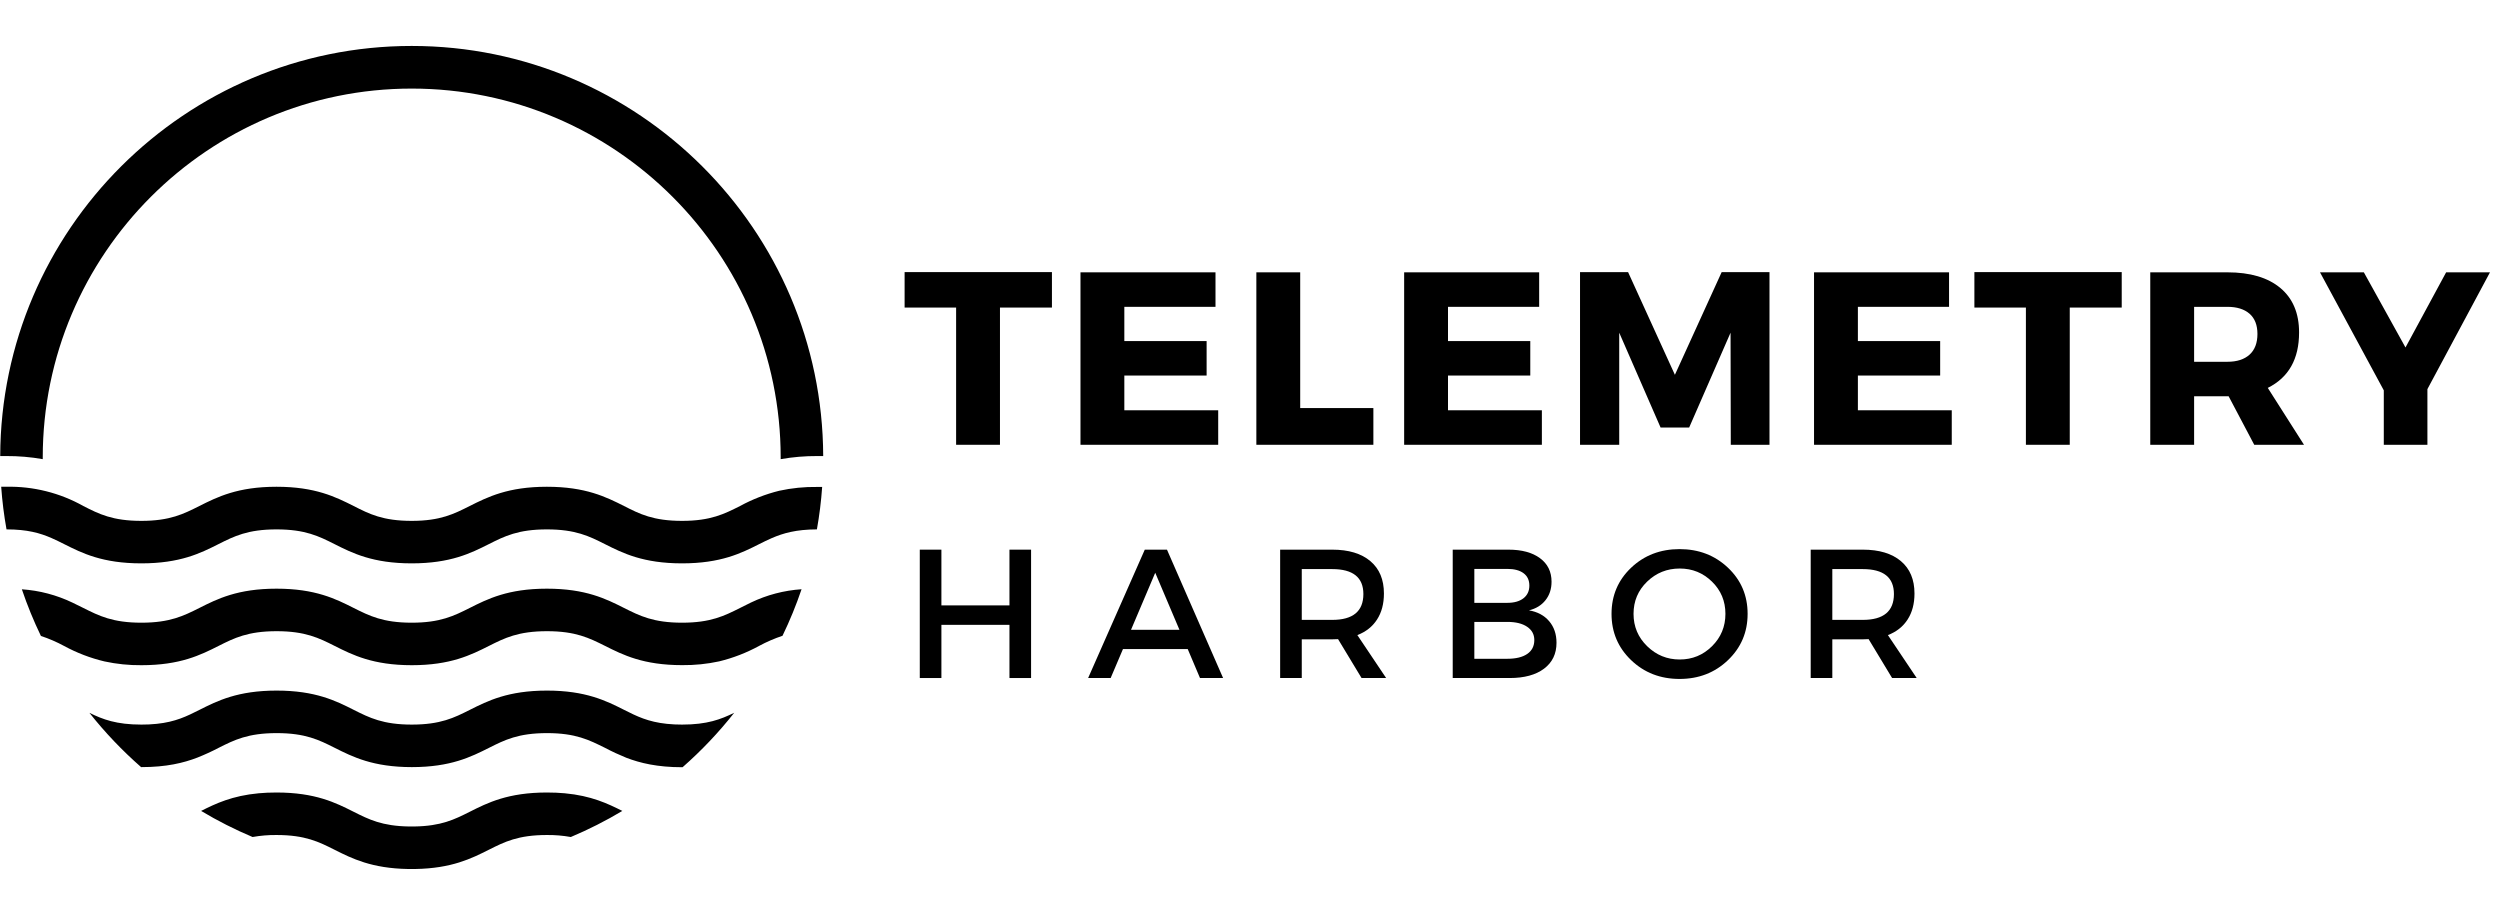
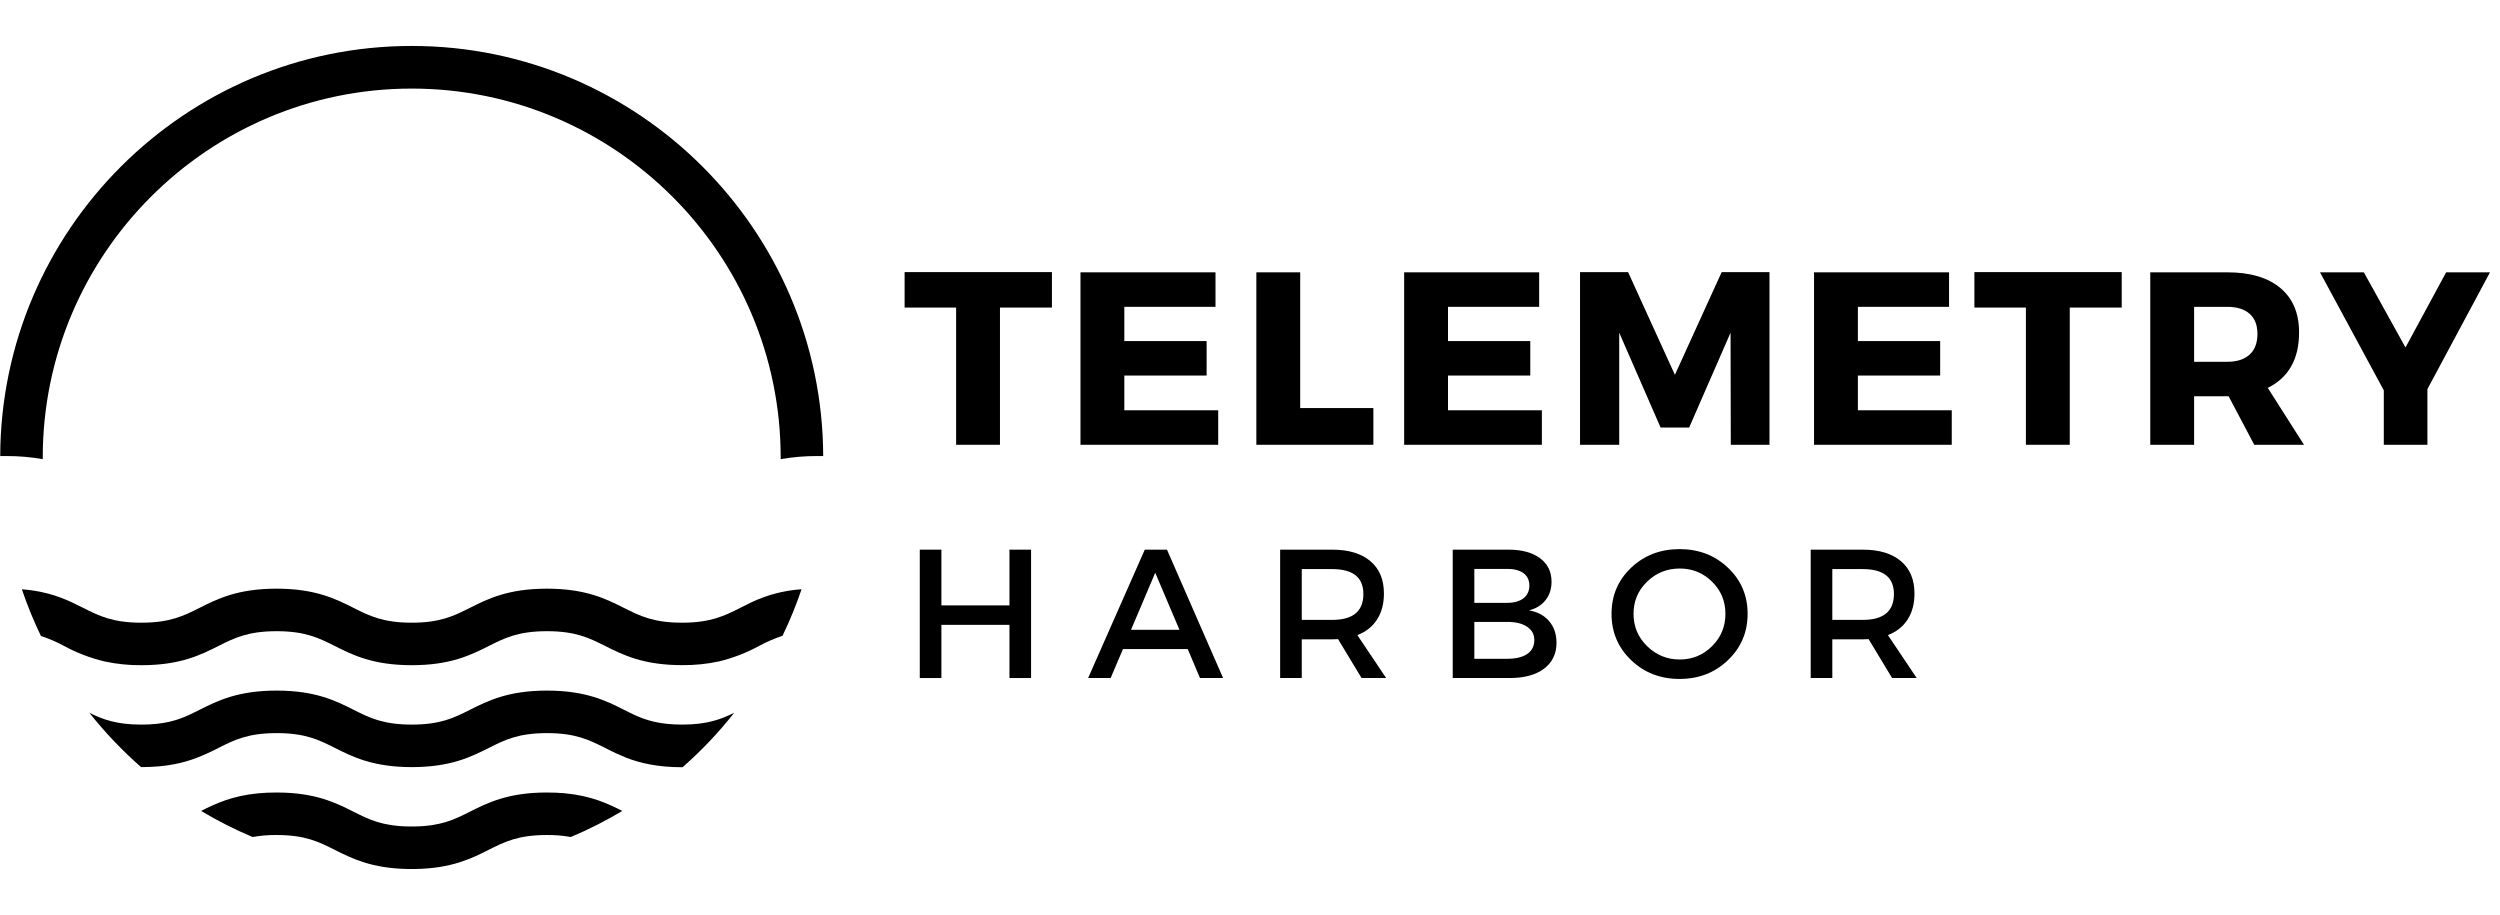
<svg xmlns="http://www.w3.org/2000/svg" width="1366" zoomAndPan="magnify" viewBox="0 0 1024.5 375" height="500" preserveAspectRatio="xMidYMid meet" version="1.0">
  <defs>
    <g />
    <clipPath id="e030066fa4">
      <path d="M 0 18.832 L 337.336 18.832 L 337.336 189 L 0 189 Z M 0 18.832 " clip-rule="nonzero" />
    </clipPath>
    <clipPath id="a445b7c54e">
      <path d="M 82 324 L 256 324 L 256 356.168 L 82 356.168 Z M 82 324 " clip-rule="nonzero" />
    </clipPath>
  </defs>
  <g clip-path="url(#e030066fa4)">
    <path fill="#000000" d="M 17.516 188.16 L 17.516 187.5 C 17.516 104.121 85.34 36.301 168.719 36.301 C 252.098 36.301 319.922 104.121 319.922 187.5 L 319.922 188.16 C 324.879 187.289 329.875 186.867 334.906 186.891 C 335.738 186.891 336.551 186.891 337.348 186.891 C 337.039 94.172 261.5 18.832 168.719 18.832 C 75.938 18.832 0.406 94.172 0.09 186.891 C 0.883 186.891 1.695 186.891 2.52 186.891 C 7.555 186.863 12.555 187.289 17.516 188.16 Z M 17.516 188.16 " fill-opacity="1" fill-rule="nonzero" />
  </g>
-   <path fill="#000000" d="M 319.312 201.117 C 313.703 202.516 308.363 204.598 303.285 207.359 C 296.848 210.602 291.285 213.453 279.504 213.453 C 267.727 213.453 262.164 210.652 255.723 207.359 C 248.371 203.668 240.023 199.473 224.109 199.473 C 208.199 199.473 199.855 203.668 192.492 207.359 C 186.051 210.602 180.5 213.453 168.711 213.453 C 156.918 213.453 151.375 210.652 144.926 207.359 C 137.574 203.668 129.238 199.473 113.316 199.473 C 97.391 199.473 89.055 203.668 81.707 207.359 C 75.254 210.602 69.703 213.453 57.922 213.453 C 46.141 213.453 40.578 210.652 34.141 207.359 C 29.316 204.656 24.227 202.633 18.859 201.297 C 13.492 199.957 8.047 199.348 2.52 199.473 C 1.848 199.473 1.176 199.473 0.488 199.473 C 0.902 205.336 1.629 211.164 2.672 216.945 C 11.172 216.945 16.43 218.441 21.133 220.504 C 22.891 221.266 24.562 222.109 26.301 222.98 C 33.672 226.688 42 230.867 57.922 230.867 C 73.844 230.867 82.18 226.688 89.535 222.98 C 95.973 219.738 101.535 216.945 113.316 216.945 C 125.094 216.945 130.656 219.738 137.098 222.98 C 144.449 226.688 152.797 230.867 168.711 230.867 C 184.621 230.867 192.965 226.688 200.328 222.98 C 206.77 219.738 212.32 216.945 224.109 216.945 C 235.902 216.945 241.445 219.738 247.891 222.98 C 255.246 226.688 263.582 230.867 279.504 230.867 C 295.43 230.867 303.762 226.688 311.113 222.98 C 312.863 222.109 314.539 221.254 316.305 220.504 C 321.008 218.473 326.258 216.969 334.766 216.945 C 335.797 211.188 336.512 205.391 336.922 199.551 C 336.242 199.551 335.562 199.551 334.891 199.551 C 329.637 199.473 324.441 199.996 319.312 201.117 Z M 319.312 201.117 " fill-opacity="1" fill-rule="nonzero" />
  <path fill="#000000" d="M 303.285 249.137 C 296.848 252.367 291.285 255.18 279.504 255.18 C 267.727 255.18 262.164 252.367 255.723 249.137 C 248.371 245.43 240.023 241.238 224.109 241.238 C 208.199 241.238 199.855 245.43 192.492 249.137 C 186.051 252.367 180.5 255.18 168.711 255.18 C 156.918 255.18 151.375 252.367 144.926 249.137 C 137.574 245.43 129.238 241.238 113.316 241.238 C 97.391 241.238 89.055 245.43 81.707 249.137 C 75.254 252.367 69.703 255.18 57.922 255.18 C 46.141 255.18 40.578 252.367 34.141 249.137 C 32.719 248.418 31.246 247.676 29.703 246.957 C 23.133 243.816 16.215 241.996 8.957 241.492 C 11.164 248.027 13.766 254.402 16.766 260.613 C 20.062 261.707 23.246 263.082 26.301 264.734 C 31.523 267.566 37.023 269.672 42.805 271.051 C 47.797 272.133 52.852 272.645 57.961 272.598 C 73.871 272.598 82.223 268.402 89.574 264.695 C 96.012 261.457 101.578 258.664 113.355 258.664 C 125.133 258.664 130.699 261.457 137.137 264.695 C 144.488 268.402 152.836 272.598 168.75 272.598 C 184.66 272.598 193.008 268.402 200.371 264.695 C 206.809 261.457 212.363 258.664 224.152 258.664 C 235.941 258.664 241.445 261.457 247.926 264.676 C 255.273 268.379 263.613 272.574 279.535 272.574 C 284.656 272.625 289.715 272.113 294.715 271.031 C 300.461 269.629 305.93 267.512 311.113 264.676 C 314.184 263.023 317.371 261.648 320.672 260.543 C 323.668 254.348 326.273 247.992 328.48 241.469 C 321.219 241.969 314.301 243.785 307.734 246.922 C 306.18 247.676 304.719 248.426 303.285 249.137 Z M 303.285 249.137 " fill-opacity="1" fill-rule="nonzero" />
  <path fill="#000000" d="M 273.312 296.633 C 265.562 295.832 260.941 293.516 255.762 290.902 C 248.414 287.195 240.062 283.004 224.152 283.004 C 208.242 283.004 199.891 287.195 192.531 290.902 C 186.094 294.145 180.539 296.938 168.75 296.938 C 156.961 296.938 151.414 294.145 144.965 290.902 C 137.617 287.195 129.277 283.004 113.355 283.004 C 97.434 283.004 89.094 287.195 81.742 290.902 C 76.555 293.516 71.945 295.832 64.207 296.633 C 62.129 296.848 60.051 296.949 57.961 296.938 C 47.676 296.938 42.133 294.816 36.637 292.113 C 43.023 300.172 50.082 307.586 57.82 314.363 L 57.992 314.363 C 68.148 314.363 75.195 312.656 80.891 310.461 C 83.867 309.281 86.77 307.945 89.605 306.461 C 96.043 303.219 101.609 300.43 113.387 300.43 C 125.164 300.43 130.73 303.219 137.168 306.461 C 144.52 310.156 152.867 314.363 168.781 314.363 C 184.691 314.363 193.039 310.156 200.402 306.461 C 206.84 303.219 212.395 300.43 224.184 300.43 C 235.973 300.43 241.445 303.262 247.926 306.461 C 250.762 307.965 253.668 309.316 256.645 310.523 C 262.336 312.707 269.402 314.41 279.535 314.41 L 279.719 314.41 C 287.457 307.617 294.512 300.176 300.891 292.09 C 295.355 294.805 289.812 296.938 279.504 296.938 C 277.434 296.945 275.371 296.844 273.312 296.633 Z M 273.312 296.633 " fill-opacity="1" fill-rule="nonzero" />
  <g clip-path="url(#a445b7c54e)">
    <path fill="#000000" d="M 224.109 324.77 C 208.188 324.77 199.855 328.965 192.492 332.672 C 186.254 335.809 180.844 338.527 169.797 338.691 L 167.621 338.691 C 156.582 338.527 151.172 335.809 144.926 332.672 C 137.574 328.965 129.238 324.77 113.316 324.77 C 110.695 324.77 108.238 324.879 106.035 325.082 C 95.098 326.098 88.375 329.316 82.414 332.316 C 89.195 336.379 96.227 339.941 103.504 343.008 C 106.75 342.43 110.02 342.152 113.316 342.188 C 125.094 342.188 130.656 344.988 137.098 348.227 C 144.203 351.809 152.277 355.863 167.238 356.117 L 170.184 356.117 C 185.148 355.863 193.203 351.809 200.328 348.227 C 206.77 344.988 212.32 342.188 224.109 342.188 C 227.406 342.152 230.676 342.43 233.922 343.008 C 241.207 339.938 248.246 336.375 255.031 332.316 C 249.074 329.328 242.34 326.098 231.41 325.082 C 229.16 324.879 226.73 324.77 224.109 324.77 Z M 224.109 324.77 " fill-opacity="1" fill-rule="nonzero" />
  </g>
  <g fill="#000000" fill-opacity="1">
    <g transform="translate(370.005, 277.856)">
      <g>
        <path d="M 52.531 0 L 43.672 0 L 43.672 -21.797 L 15.781 -21.797 L 15.781 0 L 6.922 0 L 6.922 -52.609 L 15.781 -52.609 L 15.781 -29.766 L 43.672 -29.766 L 43.672 -52.609 L 52.531 -52.609 Z M 52.531 0 " />
      </g>
    </g>
  </g>
  <g fill="#000000" fill-opacity="1">
    <g transform="translate(445.835, 277.856)">
      <g>
        <path d="M 40.891 -11.875 L 14.359 -11.875 L 9.312 0 L 0.078 0 L 23.297 -52.609 L 32.391 -52.609 L 55.391 0 L 45.922 0 Z M 37.5 -19.766 L 27.578 -43.141 L 17.656 -19.766 Z M 37.5 -19.766 " />
      </g>
    </g>
  </g>
  <g fill="#000000" fill-opacity="1">
    <g transform="translate(517.682, 277.856)">
      <g>
        <path d="M 40.281 0 L 30.656 -15.938 C 30.156 -15.883 29.359 -15.859 28.266 -15.859 L 15.781 -15.859 L 15.781 0 L 6.922 0 L 6.922 -52.609 L 28.266 -52.609 C 34.973 -52.609 40.18 -51.039 43.891 -47.906 C 47.598 -44.781 49.453 -40.359 49.453 -34.641 C 49.453 -30.43 48.508 -26.875 46.625 -23.969 C 44.75 -21.062 42.062 -18.938 38.562 -17.594 L 50.359 0 Z M 15.781 -23.828 L 28.266 -23.828 C 36.773 -23.828 41.031 -27.359 41.031 -34.422 C 41.031 -41.234 36.773 -44.641 28.266 -44.641 L 15.781 -44.641 Z M 15.781 -23.828 " />
      </g>
    </g>
  </g>
  <g fill="#000000" fill-opacity="1">
    <g transform="translate(588.402, 277.856)">
      <g>
        <path d="M 6.922 -52.609 L 29.766 -52.609 C 35.223 -52.609 39.531 -51.441 42.688 -49.109 C 45.844 -46.785 47.422 -43.566 47.422 -39.453 C 47.422 -36.492 46.594 -33.973 44.938 -31.891 C 43.289 -29.816 41.035 -28.43 38.172 -27.734 C 41.68 -27.129 44.438 -25.648 46.438 -23.297 C 48.445 -20.941 49.453 -17.988 49.453 -14.438 C 49.453 -9.926 47.75 -6.391 44.344 -3.828 C 40.938 -1.273 36.25 0 30.281 0 L 6.922 0 Z M 15.781 -44.719 L 15.781 -30.812 L 29.312 -30.812 C 32.113 -30.812 34.316 -31.438 35.922 -32.688 C 37.523 -33.945 38.328 -35.676 38.328 -37.875 C 38.328 -40.082 37.535 -41.773 35.953 -42.953 C 34.379 -44.129 32.164 -44.719 29.312 -44.719 Z M 15.781 -23 L 15.781 -7.891 L 29.312 -7.891 C 32.82 -7.891 35.539 -8.551 37.469 -9.875 C 39.395 -11.207 40.359 -13.102 40.359 -15.562 C 40.359 -17.863 39.379 -19.676 37.422 -21 C 35.473 -22.332 32.77 -23 29.312 -23 Z M 15.781 -23 " />
      </g>
    </g>
  </g>
  <g fill="#000000" fill-opacity="1">
    <g transform="translate(657.844, 277.856)">
      <g>
        <path d="M 10.594 -45.203 C 15.957 -50.285 22.57 -52.828 30.438 -52.828 C 38.301 -52.828 44.914 -50.285 50.281 -45.203 C 55.645 -40.117 58.328 -33.816 58.328 -26.297 C 58.328 -18.785 55.645 -12.461 50.281 -7.328 C 44.914 -2.191 38.301 0.375 30.438 0.375 C 22.57 0.375 15.957 -2.191 10.594 -7.328 C 5.238 -12.461 2.562 -18.785 2.562 -26.297 C 2.562 -33.816 5.238 -40.117 10.594 -45.203 Z M 30.516 -44.875 C 25.305 -44.875 20.848 -43.082 17.141 -39.5 C 13.43 -35.914 11.578 -31.516 11.578 -26.297 C 11.578 -21.086 13.441 -16.664 17.172 -13.031 C 20.898 -9.406 25.344 -7.594 30.5 -7.594 C 35.664 -7.594 40.078 -9.406 43.734 -13.031 C 47.398 -16.664 49.234 -21.086 49.234 -26.297 C 49.234 -31.516 47.398 -35.914 43.734 -39.5 C 40.078 -43.082 35.672 -44.875 30.516 -44.875 Z M 30.516 -44.875 " />
      </g>
    </g>
  </g>
  <g fill="#000000" fill-opacity="1">
    <g transform="translate(735.102, 277.856)">
      <g>
        <path d="M 40.281 0 L 30.656 -15.938 C 30.156 -15.883 29.359 -15.859 28.266 -15.859 L 15.781 -15.859 L 15.781 0 L 6.922 0 L 6.922 -52.609 L 28.266 -52.609 C 34.973 -52.609 40.18 -51.039 43.891 -47.906 C 47.598 -44.781 49.453 -40.359 49.453 -34.641 C 49.453 -30.43 48.508 -26.875 46.625 -23.969 C 44.75 -21.062 42.062 -18.938 38.562 -17.594 L 50.359 0 Z M 15.781 -23.828 L 28.266 -23.828 C 36.773 -23.828 41.031 -27.359 41.031 -34.422 C 41.031 -41.234 36.773 -44.641 28.266 -44.641 L 15.781 -44.641 Z M 15.781 -23.828 " />
      </g>
    </g>
  </g>
  <g fill="#000000" fill-opacity="1">
    <g transform="translate(370.005, 182.273)">
      <g>
        <path d="M 61.078 -56.234 L 39.781 -56.234 L 39.781 0 L 21.812 0 L 21.812 -56.234 L 0.703 -56.234 L 0.703 -70.766 L 61.078 -70.766 Z M 61.078 -56.234 " />
      </g>
    </g>
  </g>
  <g fill="#000000" fill-opacity="1">
    <g transform="translate(435.72, 182.273)">
      <g>
        <path d="M 62.391 -56.531 L 25.031 -56.531 L 25.031 -42.5 L 58.75 -42.5 L 58.75 -28.375 L 25.031 -28.375 L 25.031 -14.141 L 63.5 -14.141 L 63.5 0 L 7.062 0 L 7.062 -70.672 L 62.391 -70.672 Z M 62.391 -56.531 " />
      </g>
    </g>
  </g>
  <g fill="#000000" fill-opacity="1">
    <g transform="translate(507.793, 182.273)">
      <g>
        <path d="M 25.031 -15.047 L 55.016 -15.047 L 55.016 0 L 7.062 0 L 7.062 -70.672 L 25.031 -70.672 Z M 25.031 -15.047 " />
      </g>
    </g>
  </g>
  <g fill="#000000" fill-opacity="1">
    <g transform="translate(568.359, 182.273)">
      <g>
        <path d="M 62.391 -56.531 L 25.031 -56.531 L 25.031 -42.5 L 58.75 -42.5 L 58.75 -28.375 L 25.031 -28.375 L 25.031 -14.141 L 63.5 -14.141 L 63.5 0 L 7.062 0 L 7.062 -70.672 L 62.391 -70.672 Z M 62.391 -56.531 " />
      </g>
    </g>
  </g>
  <g fill="#000000" fill-opacity="1">
    <g transform="translate(640.433, 182.273)">
      <g>
        <path d="M 84.703 0 L 68.844 0 L 68.75 -45.938 L 51.781 -7.062 L 40.078 -7.062 L 23.125 -45.938 L 23.125 0 L 7.062 0 L 7.062 -70.766 L 26.75 -70.766 L 45.938 -28.672 L 65.109 -70.766 L 84.703 -70.766 Z M 84.703 0 " />
      </g>
    </g>
  </g>
  <g fill="#000000" fill-opacity="1">
    <g transform="translate(736.329, 182.273)">
      <g>
        <path d="M 62.391 -56.531 L 25.031 -56.531 L 25.031 -42.5 L 58.75 -42.5 L 58.75 -28.375 L 25.031 -28.375 L 25.031 -14.141 L 63.5 -14.141 L 63.5 0 L 7.062 0 L 7.062 -70.672 L 62.391 -70.672 Z M 62.391 -56.531 " />
      </g>
    </g>
  </g>
  <g fill="#000000" fill-opacity="1">
    <g transform="translate(808.402, 182.273)">
      <g>
        <path d="M 61.078 -56.234 L 39.781 -56.234 L 39.781 0 L 21.812 0 L 21.812 -56.234 L 0.703 -56.234 L 0.703 -70.766 L 61.078 -70.766 Z M 61.078 -56.234 " />
      </g>
    </g>
  </g>
  <g fill="#000000" fill-opacity="1">
    <g transform="translate(874.116, 182.273)">
      <g>
        <path d="M 49.672 0 L 39.172 -19.891 L 25.031 -19.891 L 25.031 0 L 7.062 0 L 7.062 -70.672 L 38.672 -70.672 C 48.023 -70.672 55.258 -68.531 60.375 -64.25 C 65.488 -59.977 68.047 -53.906 68.047 -46.031 C 68.047 -35.133 63.77 -27.562 55.219 -23.312 L 70.062 0 Z M 25.031 -34.016 L 38.672 -34.016 C 42.566 -34.016 45.594 -34.988 47.75 -36.938 C 49.906 -38.895 50.984 -41.723 50.984 -45.422 C 50.984 -49.055 49.906 -51.816 47.75 -53.703 C 45.594 -55.586 42.566 -56.531 38.672 -56.531 L 25.031 -56.531 Z M 25.031 -34.016 " />
      </g>
    </g>
  </g>
  <g fill="#000000" fill-opacity="1">
    <g transform="translate(951.237, 182.273)">
      <g>
        <path d="M 43.516 -22.812 L 43.516 0 L 25.641 0 L 25.641 -22.312 L -0.5 -70.672 L 17.469 -70.672 L 34.531 -39.875 L 51.188 -70.672 L 69.156 -70.672 Z M 43.516 -22.812 " />
      </g>
    </g>
  </g>
</svg>